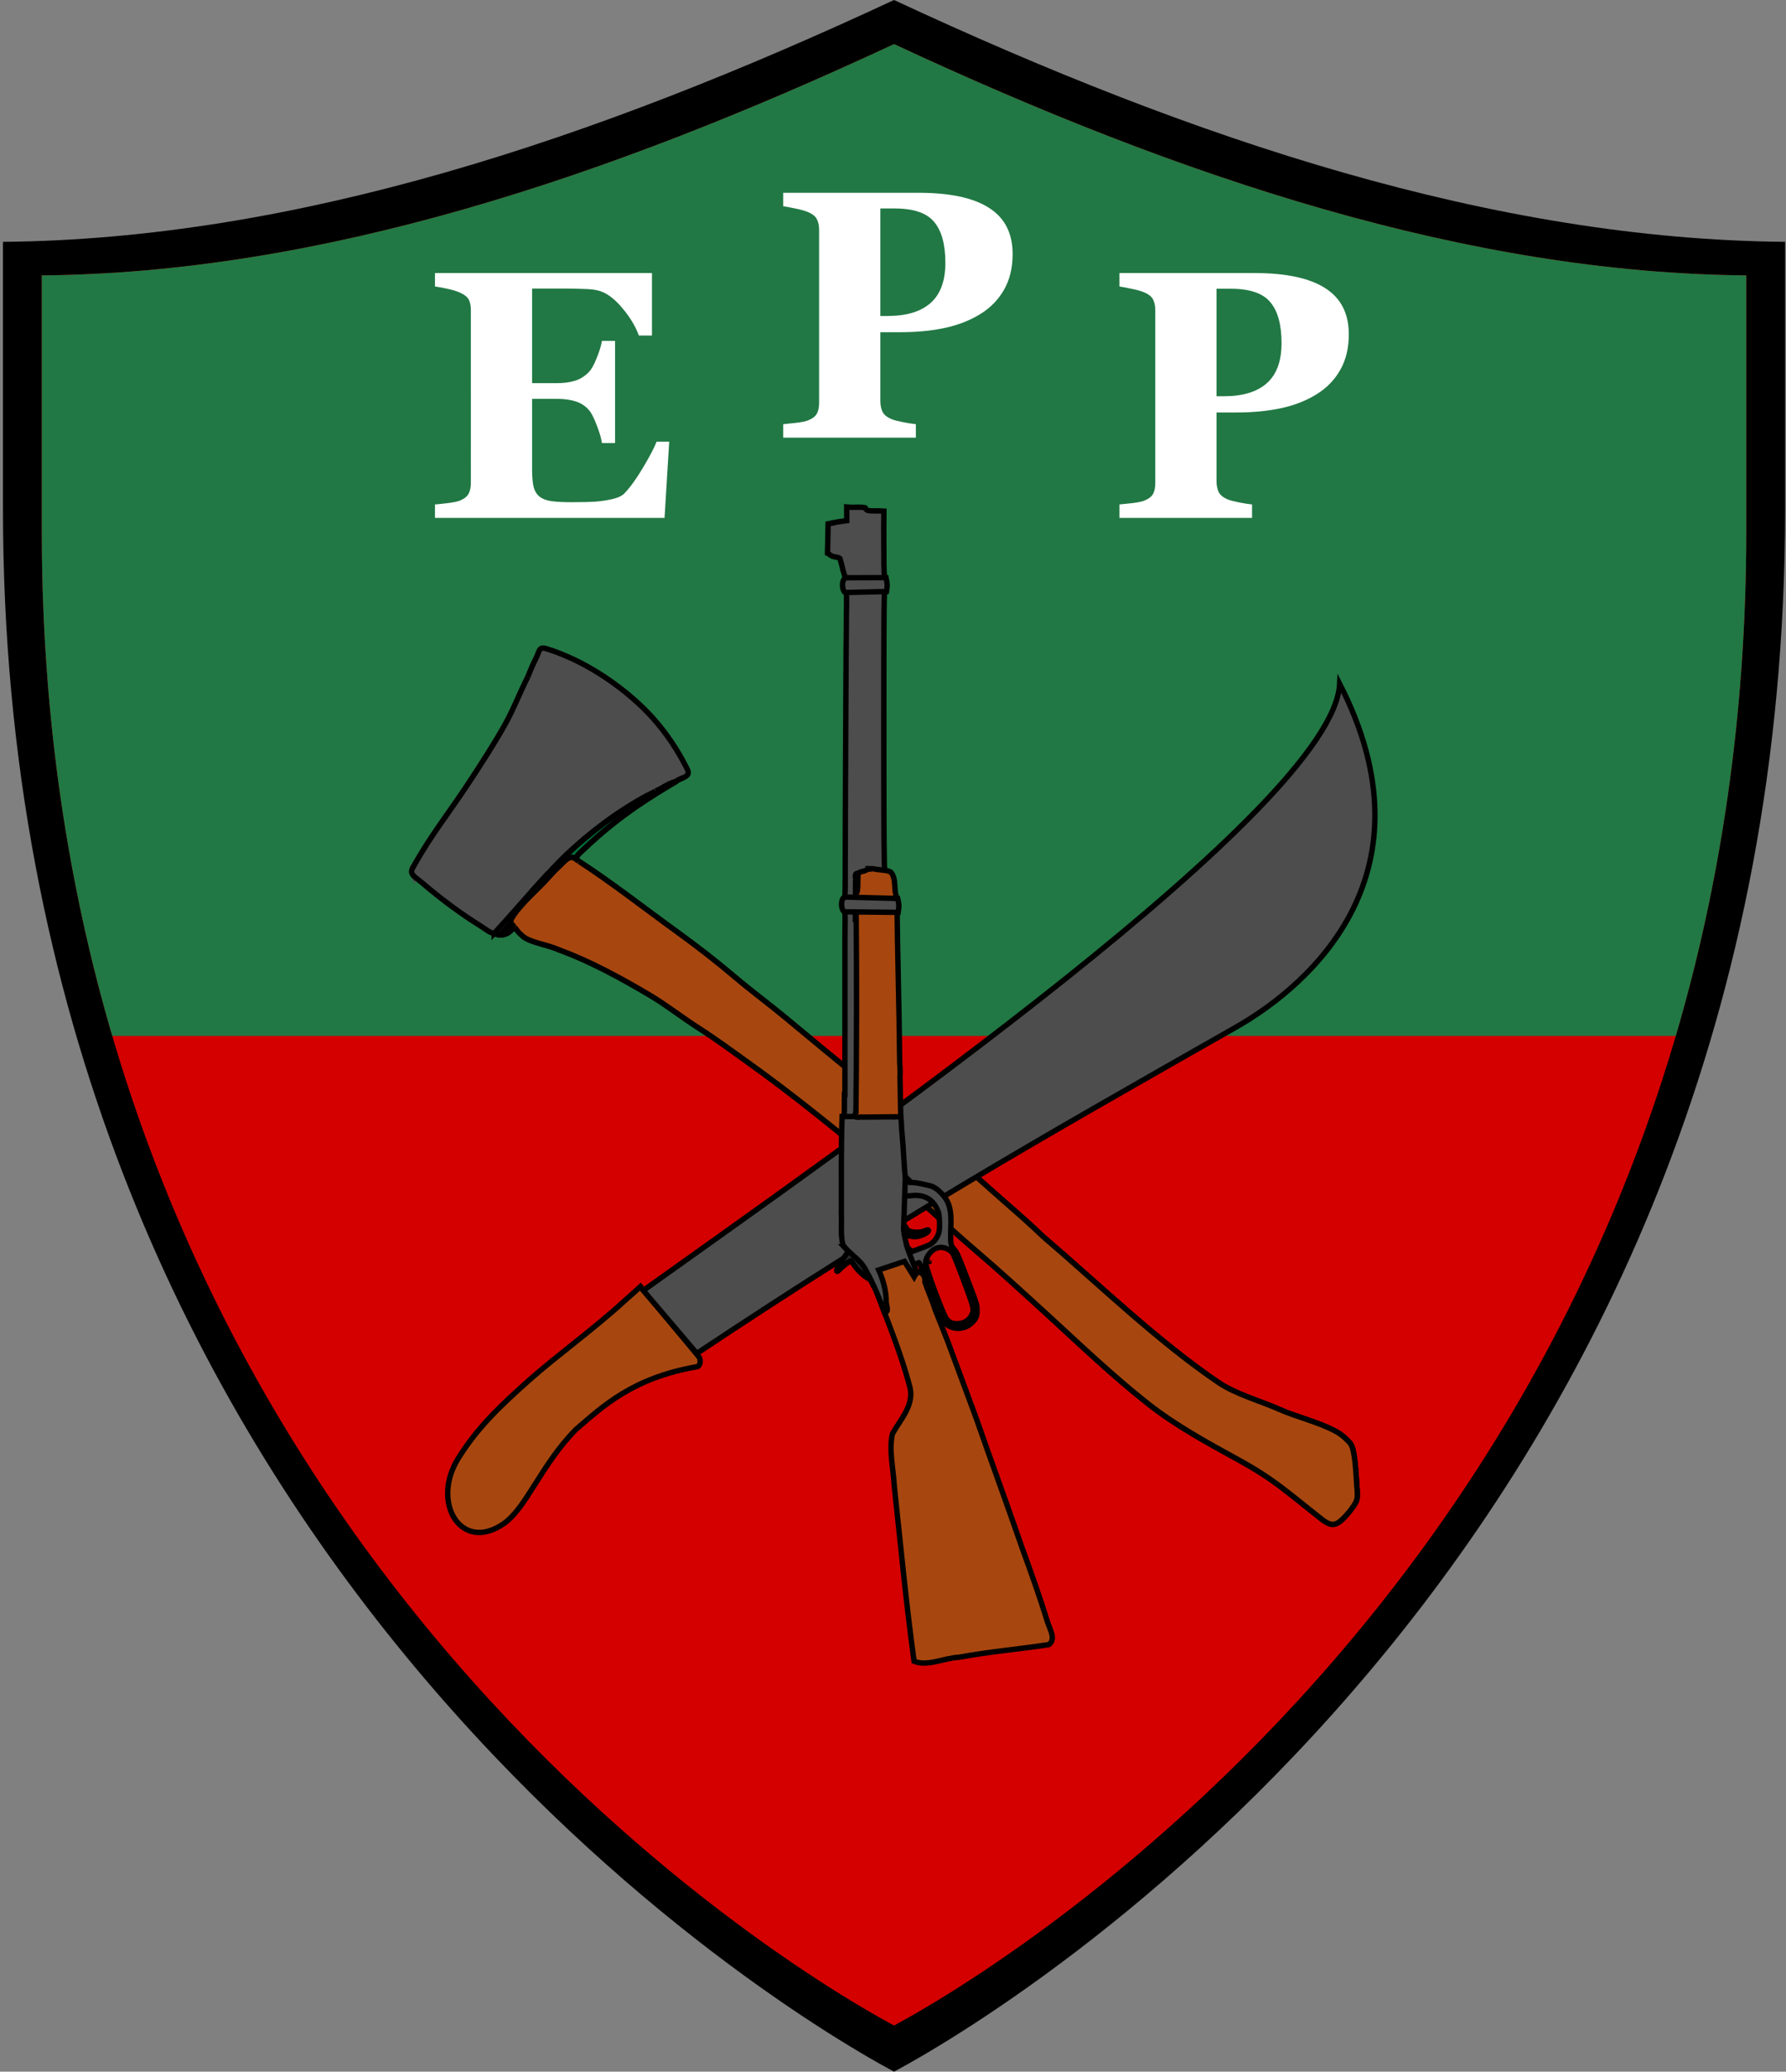
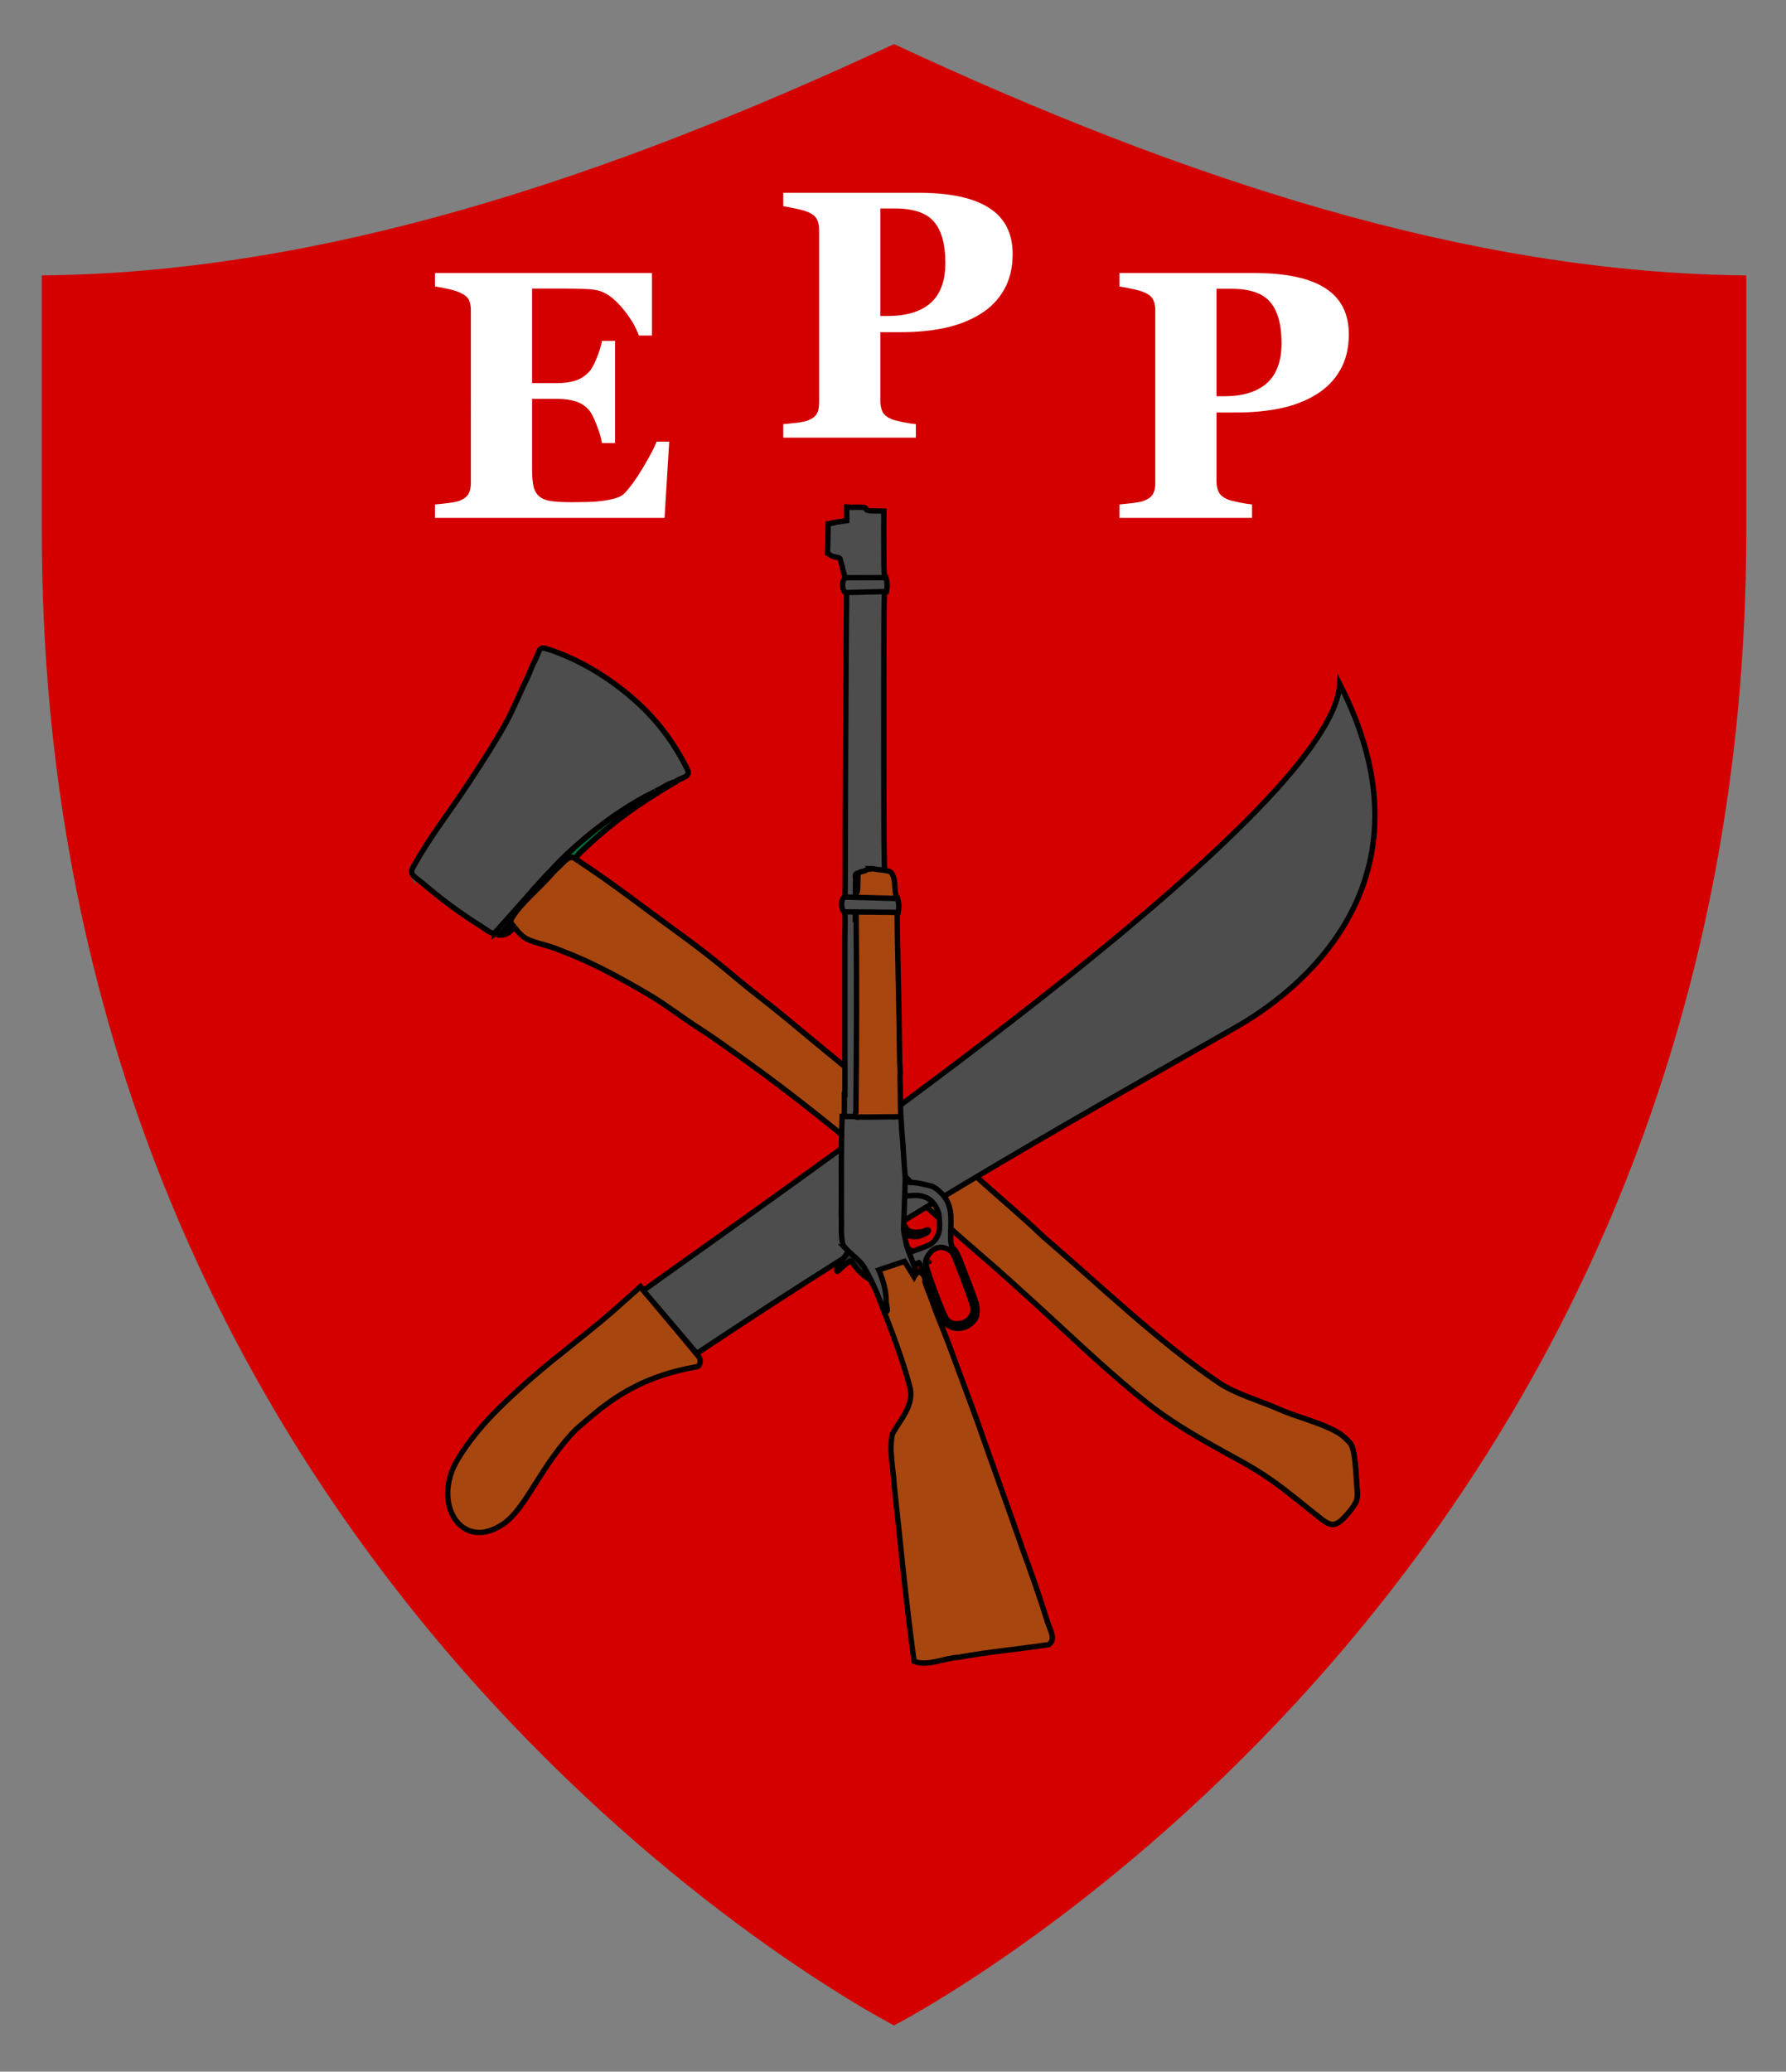
<svg xmlns="http://www.w3.org/2000/svg" width="1380" height="1600">
  <rect width="100%" height="100%" fill="#808080" stroke="none" />
-   <path d="m2.296 186.782 0 206.584C2.297 1178.815 581.474 1541.352 690.798 1600c109.324-58.648 688.502-421.185 688.502-1206.634V186.781C1154.418 184.749 924.092 108.703 690.798 0 457.508 108.703 227.178 184.749 2.296 186.782Z" style="opacity:1;fill:#000;fill-opacity:1;stroke:none;stroke-width:27.706;stroke-miterlimit:4;stroke-dasharray:none" />
  <path style="opacity:1;fill:#d40000;fill-opacity:1;stroke:none;stroke-width:26.498;stroke-miterlimit:4;stroke-dasharray:none" d="m32.296 212.698 0 197.583C32.297 1161.506 586.237 1508.246 690.798 1564.338c104.56-56.093 658.502-402.832 658.502-1154.058V212.698c-215.083-1.943-435.373-74.676-658.502-178.643C467.673 138.022 247.379 210.754 32.296 212.698Z" />
-   <path style="opacity:1;fill:#217844;fill-opacity:1;stroke:none;stroke-width:26.498;stroke-miterlimit:4;stroke-dasharray:none" d="M1294.846 800.061c33.915-115.471 54.454-245.127 54.454-389.78V212.698c-215.083-1.943-435.373-74.676-658.502-178.643C467.673 138.022 247.379 210.754 32.296 212.698l0 197.583c0 144.653 20.539 274.309 54.454 389.78" />
  <g style="overflow:visible;stroke:#000;stroke-width:2.743;stroke-miterlimit:4;stroke-dasharray:none;stroke-opacity:1">
    <g style="stroke:#000;stroke-width:2.743;stroke-miterlimit:4;stroke-dasharray:none;stroke-opacity:1">
      <path style="fill:#000;fill-opacity:1;stroke:#000;stroke-width:2.743;stroke-miterlimit:4;stroke-dasharray:none;stroke-opacity:1" d="M176.668 86.966c-.271 1.13-.76 2.1-1.42 2.9-.13.16-.271.32-.42.46-1.78 1.82-4.5 2.6-7.21 2.14.279-3.52-2.29-3.72-5.011-4.02-.859-.1-1.75-.16-2.659-.2-.65-.03-1.32-.05-1.99-.05-.39 0-.79 0-1.19.01l-.01-.8c6.639-.11 13.29-.21 19.91-.44z" transform="matrix(-.984 1.15 1.15 .984 455.663 432.142)" />
      <path style="fill:#a7470f;fill-opacity:1;stroke:#000;stroke-width:2.743;stroke-miterlimit:4;stroke-dasharray:none;stroke-opacity:1" d="M166.517 87.652c.65 2.37 1.781 9.184 1.731 11.524-.061 2.58-1.311 5.6-2.76 8.79-1.46 3.18-3.131 6.53-4.03 9.76 0 .03-.021.06-.04.1-.021.03-.04.07-.05.1-5.67 15.35-9.29 32.04-12.49 50.28-1.59 9.13-2.04 19.82-3.48 30.04-1.38 9.86-2.02 19.19-2.84 28.46-2.75 30.82-3.5 63.77-3.72 94.03-.14 19.26.95 38.44.95 57.55 0 16.771.55 33.57 1.1 50.12.75 21.891 2.021 45.181 1.11 67.98-.72 18.109-4.57 36.24-8.271 53.899-1.319 6.32-2.409 12.631-3.04 19.03-1.08 11-1.05 21.87-1.56 32.97-.23 5.141-1.47 7.561-6.68 8.051-.63.06-1.301.109-2 .14-.101.01-.21.02-.32.02-.69.03-1.4.051-2.12.051-1.52.01-3.08-.061-4.56-.261-.57-.08-1.13-.17-1.681-.279-.27-.061-.54-.12-.8-.19-.28-.07-.56-.17-.83-.29-1.93-.859-3.75-2.85-5.27-4.359-3.67-3.65-8.36-7.87-11.97-12.37-1.39-1.721-2.87-3.73-2.85-6.101-.37-3.12-.15-5.689.32-7.92 2.05-9.81 7.47-20.03 10.24-29.34 3.08-10.31 8.6-21.91 9.8-32.59 4.17-37.15 1.6-79.101 1.621-116.391-.511-8.81-.631-17.71-.71-26.55-.11-13.14-.74-26.27-.171-39.34.33-7.33.131-14.7.03-22.08-.14-11.48.16-23.09.51-34.65.511-16.72.71-33.55.98-50.19.17-10.77.97-21.55 1.02-32.26.061-13.16.67-25.44 1.73-38.48 1.7-20.75 2.54-41.02 5.17-60.95.06.05.76-10.708.82-10.678 1.24 6.21 5.869.897 10.64.017 1.17-.21 2.25-.47 3.31-.74 1.31-.33 2.56-.69 3.81-1.04.75-.2 1.511-.4 2.271-.58.76-.18 1.54-.34 2.35-.47.271-.04.54-.08.82-.12.87-.12 1.74-.24 2.61-.38 1.729-.26 3.46-.54 5.17-.84 1.71-.3 3.41-.62 5.08-.94.84-.16 1.67-.32 2.5-.49 1.649-.33 3.92 2.462 5.519 2.132.101-.02.19-.03.28-.05.19-.03.38-.05.561-.09.09-.01.18-.03.27-.05.17-.04.99 4.724 1.15 4.644.16-.079-1.762.081-.841 3.973z" transform="matrix(-.984 1.15 1.15 .984 455.663 432.142)" />
      <path style="fill:#006e3a;stroke:#000;stroke-width:2.743;stroke-miterlimit:4;stroke-dasharray:none;stroke-opacity:1" d="m156.758 87.407.01.8c-4.71.07-9.89.62-15.359 1.02-4.29.31-8.59.19-11.94.67-3.45.5-8.14-.27-8.91 3.81-.02.03-.05.06-.069.09-.32-.12-.67-.21-1.04-.26-1.511-.21-3.4.09-5.11.27-12.78 1.32-24.09 3.51-35.58 6.63-3.44.93-6.9 1.95-10.42 3.06-3.52 1.1-7.09 2.28-10.77 3.56.54-.42 1.13-.78 1.74-1.11.42-.22.85-.43 1.29-.62.88-.39 1.79-.73 2.7-1.07.46-.17.92-.34 1.37-.51 1.13-.43 2.23-.88 3.23-1.44.05.01.11.01.16.03 1.36-.57 2.72-1.12 4.09-1.65 16.14-6.26 33.19-10 50.31-11.84 3.43-.31 6.87-.55 10.32-.73.829-.05 1.659-.09 2.489-.13 4.29-.2 8.58-.32 12.88-.42 2.869-.07 5.739-.11 8.609-.16z" transform="matrix(-.984 1.15 1.15 .984 455.663 432.142)" />
      <g style="stroke:#000;stroke-width:2.743;stroke-miterlimit:4;stroke-dasharray:none;stroke-opacity:1">
        <path d="M180.868 35.626c.55 1.51.1 3.75.1 6.24 0 12.94-.83 25.35-2.79 38.21-.35 2.29-.18 4.76-1.51 6.89-6.62.23-13.271.33-19.91.44-2.87.05-5.74.09-8.61.16-4.3.09-8.59.22-12.88.42-.83.04-1.66.08-2.489.13-3.45.18-6.891.41-10.32.72-17.12 1.84-34.17 5.58-50.31 11.85-1.37.53-2.73 1.08-4.09 1.65-.05-.02-.11-.02-.16-.03-.67-29.12-1.43-58.26-1.9-87.39 7.11 1.62 16.94 5.09 25.42 6.82 11.15 2.27 23.15 3.87 34.83 5.36 17.53 2.25 33.729 2.82 50.6 6.25 1.889.39 3.389.521 4.019 2.28z" style="fill:#4d4d4d;fill-opacity:1;stroke:#4d4d4d;stroke-width:2.743;stroke-miterlimit:4;stroke-dasharray:none;stroke-opacity:1" transform="matrix(-.984 1.15 1.15 .984 455.663 432.142)" />
        <path d="M65.998 14.917c.47 29.13 1.23 58.27 1.9 87.39-1 .56-2.1 1.01-3.23 1.44-.45.17-.91.34-1.37.51-.91.34-1.82.68-2.7 1.07-.44.19-.87.39-1.29.62-.62.33-1.22.7-1.77 1.12h-.02c-1.34.21-2.61.91-3.78 1.49-1.99.97-3.67 1.58-4.84-1.18-4-9.45-6.87-19.26-8.34-29.92-2.33-17-.54-37.08 4.08-52.58 1.02-3.41 2.34-7.57 3.77-10.77.68-1.52 1.1-3.22 2.51-3.51 1.17-.24 2.47.55 4.3 1.08 3.6.88 7.27 1.98 10.78 3.24z" style="fill:#4d4d4d;fill-opacity:1;stroke:#4d4d4d;stroke-width:2.743;stroke-miterlimit:4;stroke-dasharray:none;stroke-opacity:1" transform="matrix(-.984 1.15 1.15 .984 455.663 432.142)" />
      </g>
    </g>
    <g style="stroke:#000;stroke-width:2.743;stroke-miterlimit:4;stroke-dasharray:none;stroke-opacity:1">
      <path style="fill:none;stroke:#000;stroke-width:2.743;stroke-miterlimit:4;stroke-dasharray:none;stroke-opacity:1" d="M175.248 89.867c-.13.16-.271.32-.42.46M157.958 88.196c.67 0 1.34.02 1.99.05M78.758 100.437c-3.44.94-6.9 1.96-10.42 3.06-3.53 1.11-7.11 2.3-10.8 3.58M120.488 93.796c-.32-.12-.67-.2-1.04-.26M156.758 87.407l.01.8M166.468 93.347c.17-.04.34-.1.5-.17M113.448 610.286c-.57-.08-1.13-.17-1.681-.279-.27-.061-.54-.12-.8-.19-.28-.07-.56-.17-.83-.29M120.128 610.496c-.69.03-1.4.051-2.12.051M122.448 610.337c-.63.06-1.301.109-2 .14M165.488 107.966c-1.45 3.18-3.12 6.53-4.021 9.76-.01.03-.03.06-.05.1M132.778 88.117c-3.45.18-6.891.42-10.32.73-17.12 1.84-34.17 5.58-50.31 11.84M148.147 87.566c-4.3.1-8.59.22-12.88.42" transform="matrix(-.984 1.15 1.15 .984 455.663 432.142)" />
      <path style="fill:none;stroke:#000;stroke-width:2.743;stroke-miterlimit:4;stroke-dasharray:none;stroke-opacity:1" d="M64.668 103.747c-.45.17-.91.34-1.37.51-.91.34-1.82.68-2.7 1.07-.44.19-.87.4-1.29.62-.61.33-1.2.69-1.74 1.11-.01.01-.02.01-.03.02h-.01c-1.34.21-2.62.91-3.79 1.48M65.998 14.917c7.11 1.62 16.94 5.09 25.42 6.82 11.15 2.27 23.15 3.87 34.83 5.36 17.53 2.25 33.729 2.82 50.6 6.25 1.891.39 3.391.52 4.021 2.28.55 1.51.1 3.75.1 6.24 0 12.94-.83 25.35-2.79 38.21-.35 2.29-.18 4.76-1.51 6.89" transform="matrix(-.984 1.15 1.15 .984 455.663 432.142)" />
      <path style="fill:none;stroke:#000;stroke-width:2.743;stroke-miterlimit:4;stroke-dasharray:none;stroke-opacity:1" d="M176.668 86.966c-.271 1.13-.76 2.1-1.42 2.9-.13.17-.271.32-.42.46-1.78 1.82-4.5 2.6-7.21 2.14M167.618 92.466c-.061.1-.12.24-.19.39M57.518 107.066c-1.34.21-2.61.91-3.78 1.49-1.99.97-3.67 1.58-4.84-1.18-4-9.45-6.87-19.26-8.34-29.92-2.33-17-.54-37.08 4.08-52.58 1.02-3.41 2.34-7.57 3.77-10.77.68-1.52 1.1-3.22 2.51-3.51 1.17-.24 2.47.55 4.3 1.08 3.6.88 7.27 1.98 10.78 3.24M57.538 107.066c.55-.42 1.15-.79 1.77-1.12.42-.23.85-.43 1.29-.62.88-.39 1.79-.73 2.7-1.07.46-.17.92-.34 1.37-.51 1.13-.43 2.23-.88 3.23-1.44" transform="matrix(-.984 1.15 1.15 .984 455.663 432.142)" />
      <path style="fill:none;stroke:#000;stroke-width:2.743;stroke-miterlimit:4;stroke-dasharray:none;stroke-opacity:1" d="M67.898 102.307c.05.01.11.01.16.03 1.36-.57 2.72-1.12 4.09-1.65 16.14-6.27 33.19-10.01 50.31-11.85 3.43-.31 6.87-.54 10.32-.72.829-.05 1.659-.09 2.489-.13 4.29-.2 8.58-.33 12.88-.42 2.87-.07 5.74-.11 8.61-.16 6.64-.11 13.29-.21 19.91-.44" transform="matrix(-.984 1.15 1.15 .984 455.663 432.142)" />
      <path style="fill:none;stroke:#000;stroke-width:2.743;stroke-miterlimit:4;stroke-dasharray:none;stroke-opacity:1" d="M57.538 107.066c.01 0 .02-.01.03-.01 3.68-1.28 7.25-2.46 10.77-3.56 3.52-1.11 6.98-2.13 10.42-3.06 11.49-3.12 22.8-5.31 35.58-6.63 1.71-.18 3.6-.48 5.11-.27.37.05.72.14 1.04.26M57.528 107.066h-.01M57.528 107.066s.01 0 .01.01l.01.01-.01-.01M120.488 93.796c.02-.03.05-.06.069-.09.771-4.08 5.46-3.31 8.91-3.81 3.351-.48 7.65-.36 11.94-.67 5.47-.4 10.649-.95 15.359-1.02.4-.01.801-.01 1.19-.01.67 0 1.34.02 1.99.05.909.04 1.8.1 2.659.2 2.721.3 5.29.5 5.011 4.02M120.488 93.796c.08.71.17 1.45.1 2.16" transform="matrix(-.984 1.15 1.15 .984 455.663 432.142)" />
      <path style="fill:#a7470f;fill-opacity:1;stroke:#000;stroke-width:2.743;stroke-miterlimit:4;stroke-dasharray:none;stroke-opacity:1" d="M120.588 95.957c-2.63 19.93-3.47 40.2-5.17 60.95-1.061 13.04-1.67 25.32-1.73 38.48-.05 10.71-.85 21.49-1.02 32.26-.271 16.64-.47 33.47-.98 50.19-.35 11.56-.649 23.17-.51 34.65.101 7.38.3 14.75-.03 22.08-.569 13.07.061 26.2.171 39.34.079 8.84.199 17.74.71 26.55-.021 37.29 2.55 79.24-1.621 116.391-1.2 10.68-6.72 22.28-9.8 32.59-2.77 9.31-8.19 19.53-10.24 29.34-.47 2.23-.69 4.8-.32 7.92-.02 2.37 1.46 4.38 2.85 6.101 3.61 4.5 8.3 8.72 11.97 12.37 1.52 1.51 3.34 3.5 5.27 4.359.27.13.55.23.83.3.26.07.53.13.8.181.54.109 1.101.21 1.681.279 1.479.2 3.04.271 4.56.261.72 0 1.43-.021 2.12-.051.11 0 .22-.01.32-.02.699-.03 1.37-.08 2-.14 5.21-.49 6.449-2.91 6.68-8.051.51-11.1.479-21.97 1.56-32.97.631-6.399 1.721-12.71 3.04-19.03 3.7-17.659 7.551-35.79 8.271-53.899.91-22.8-.36-46.09-1.11-67.98-.55-16.55-1.1-33.35-1.1-50.12 0-19.109-1.09-38.29-.95-57.55.22-30.26.97-63.21 3.72-94.03.82-9.27 1.46-18.6 2.84-28.46 1.44-10.22 1.891-20.91 3.48-30.04 3.2-18.24 6.82-34.93 12.49-50.28.01-.03.029-.07.05-.1.02-.04.04-.07.04-.1.899-3.23 2.57-6.58 4.03-9.76 1.449-3.19 2.699-6.21 2.76-8.79.05-2.34-.17-3.95-.82-6.32" transform="matrix(-.984 1.15 1.15 .984 455.663 432.142)" />
    </g>
  </g>
  <g style="stroke:#000;stroke-width:4.102;stroke-miterlimit:4;stroke-dasharray:none;stroke-opacity:1">
    <g style="stroke:#000;stroke-width:.673;stroke-miterlimit:4;stroke-dasharray:none;stroke-opacity:1">
      <g style="stroke:#000;stroke-width:.281;stroke-miterlimit:4;stroke-dasharray:none;stroke-opacity:1">
        <path d="m241.17 645.484 3.038-3.657c.12.116.732.645.857.761 1.55 1.428 3.502 2.83 4.947 4.112 1.562 1.386 2.759 2.539 3.727 4.113 1.42 2.308-.175 4.922-2.385 3.387-1.195-.83-1.947-3.069-3.778-4.923-1.356-1.155-2.914-2.685-6.324-3.269-.164-.028-.212-.374-.083-.525z" style="fill:#a7470f;fill-opacity:1;fill-rule:evenodd;stroke:#000;stroke-width:.281;stroke-linecap:butt;stroke-linejoin:miter;stroke-miterlimit:4;stroke-dasharray:none;stroke-opacity:1" transform="matrix(-14.799 0 0 14.799 4108.98 -8504.745)" />
      </g>
      <path d="M279.663 223.689c-26.035-17.314-42.591-26.663-67.542-40.85-9.802-5.573-25.023-19.582-13.016-43.02.756 15.387 61.569 57.623 87.265 75.988z" style="fill:#4d4d4d;fill-opacity:1;fill-rule:evenodd;stroke:#000;stroke-width:.673;stroke-linecap:butt;stroke-linejoin:miter;stroke-miterlimit:4;stroke-dasharray:none;stroke-opacity:1" transform="matrix(-6.166 0 0 6.166 2262.814 -333.999)" />
    </g>
  </g>
  <g style="stroke:#000;stroke-width:1.272;stroke-miterlimit:4;stroke-dasharray:none;stroke-opacity:1">
    <g style="fill:#713618;fill-opacity:1;stroke:#000;stroke-width:7.272;stroke-miterlimit:4;stroke-dasharray:none;stroke-opacity:1">
      <path style="fill:#a7470f;fill-opacity:1;stroke:#000;stroke-width:7.272;stroke-miterlimit:4;stroke-dasharray:none;stroke-opacity:1" d="M535.267 1196.367c-47.767 17.458-94.779 37.811-144.133 50.433-23.806 4.498-42.221-13.658-61.285-24.176-23.189-4.822-47.237 1.388-70.649 2.576-79.009 8.574-158.213 15.941-236.933 26.8-7.374 18.165 4.652 41.116 5.477 60.864 7.451 40.231 10.912 81.064 17.089 121.469 6.793 9.559 19.199 2.26 28.945-1.248 34.171-10.495 67.173-22.252 100.622-34.452 58.78-20.286 117.517-42.007 176-62.334 28.588-10.761 57.981-21.299 86.764-32.145 20.411-7.213 41.741-16.33 61.07-23.789 11.365-3.474 25.461-9.858 37.207-13.763 14.385 1.369 13.377-11.94 15.726-12.703 8.372-2.455 36.752-14.609 12.033-6.6-8.925 5.827-21.702 4.434-6.133-2.133 14.096-2.428 4.24-14.907 2.598-23.146-3.307-4.934-2.466-17.882-8.382-17.775-8.53 1.316-18.203 9.242-25.676 3.185-8.152-.689-44.84 14.73-21.842 4.644 10.567-3.857 29.185-11.044 31.502-15.709z" transform="rotate(-90 643.585 652.183) scale(.571)" />
      <path style="fill:#713618;fill-opacity:1;stroke:#000;stroke-width:7.272;stroke-miterlimit:4;stroke-dasharray:none;stroke-opacity:1" d="M562.833 1272.3c-.033.025-.004.115.033.2.383.112.778.23 1 .267-.597-.34-.949-.527-1.033-.467z" transform="rotate(-90 643.585 652.183) scale(.571)" />
    </g>
    <path d="m315.135 83.193-.011.011h-.111l-.058.192-.233.256c-.228.254-.459.695-.513.979-.178.93-.225 1.313-.431 1.51l-1.416.385c-.192.044-.374.094-.513.14-.011.005-.019.008-.029.011-1.117.203-1.238.339-2.279.624h-.011l-.006.006-.338.093c-.016-.012-.029-.02-.046-.035-.484-.402-3.01-.349-3.317.07-.22.301-.666.317-5.905.233-4.951-.08-48.961-.279-61.768-.28-3.915 0-4.616-.044-4.616-.274 0-.605-2.664-.605-3.107 0-.03.041-.075.075-.146.105v.099h-.589c-.724.054-2.483.045-5.572 0H186.976v-.117h-1.084c-3.909 0-4.587-.041-4.587-.274 0-.137-.637-.223-2.571-.28l.058.385c2.147-.064 2.326.095 2.326.921v.74h-1.271c-.304 0-.581-.012-.822-.041l.338 2.279 59.757-.21.46 4.523c.016-.005.049-.008.07-.011l.018.216c-.024-.01-.051-.018-.07-.029l.157 1.527c.089-.081.185-.151.291-.198.394-.174 8.006-.228 33.277-.227 29.699 0 32.812.033 33.224.303.596.39 1.904.398 2.64.018.504-.26 1.401-.307 6.388-.309 3.191 0 5.848-.007 5.899-.018 1.257.034 2.535.01 3.503.024.06-.766.04-1.498.041-2.168 0-1.301.065-1.731.309-1.976.171-.172.341-.283.379-.245.134.134.234-1.115.187-2.384-.062-.68.011-1.356.058-2.034-1.124 0-2.104.029-3.241.029l-.111-.886c-.061-.487-.171-1.222-.245-1.632l-.134-.746-.058-.006-.187-1.142-4.984-.105z" style="fill:#4d4d4d;fill-opacity:1;stroke:#000;stroke-width:1.272;stroke-miterlimit:4;stroke-dasharray:none;stroke-opacity:1" transform="matrix(0 -3.265 3.265 0 367.753 1455.77)" />
    <g style="stroke:#000;stroke-width:7.272;stroke-miterlimit:4;stroke-dasharray:none;stroke-opacity:1">
      <path style="fill:#1a1a1a;stroke:#000;stroke-width:7.272;stroke-miterlimit:4;stroke-dasharray:none;stroke-opacity:1" d="m632.076 143.846-7.833.367c-1.724.295-3.283.765-5.267 1.467-3.465 1.226-6.441 2.233-6.6 2.233-.395 0-1.507-1.096-2.4-2.2l-1.367.533c.068.261.093.543.1.867.019.963-7.687 4.458-16.3 7.5l3.533 7.8c.032-.036.068-.041.133 0-.567.727 20.251-8.001 19.433-6.967-2.611 3.22-4.907 13.952-4.167 19.533.808 6.093 5.508 15.6 7.7 15.6 1.848 0 1.779-.992-.3-5.967-2.26-5.409-2.165-15.153.167-20.067 1.015-2.14 2.056-3.677 2.333-3.4.277.277 3.701-1.798 7.6-4.6 3.9-2.802 7.594-5.402 8.233-5.767 1.17-.666 12.776-2.18 21-2.867l1.6-3.867c-7.611.232-15.861.275-21.067.033-2.62-.122-4.713-.195-6.533-.233z" transform="rotate(-90 956.32 347.751) scale(.571)" />
      <path style="fill:#2b282c;fill-opacity:1;stroke:#000;stroke-width:7.272;stroke-miterlimit:4;stroke-dasharray:none;stroke-opacity:1" d="M565.466 66.326c-.174.011-.331.048-.467.1-1.467.563-1.056 1.379 2.4 4.667 3.803 3.617 11.067 13.118 11.067 14.5 0 .312-2.845 2.487-6.3 4.833-7.505 5.096-15.024 13.442-19.033 21.1-.147.281-.262.511-.4.767-.618.296-1.247.575-1.867.867 15.731 5.16 21.1 7.7 21.1 7.7l22.267-30.867 1.833-12.2c-.436.428-.806.83-1.133 1.2-.277.254-.547.484-.833.767-.824.815-1.676 1.745-2.567 2.7-2.352-1.872-5.989-4.361-10.567-7.2-3.031-1.88-7.486-4.785-9.867-6.467-2.324-1.641-4.416-2.545-5.633-2.467z" transform="rotate(-90 956.32 347.751) scale(.571)" />
      <g style="stroke:#000;stroke-width:7.272;stroke-miterlimit:4;stroke-dasharray:none;stroke-opacity:1">
        <path d="M699.549 151.075c-11.46.355-26.212.992-34.5 1.5-2.644.162-5.676.271-8.8.367l-1.6 3.867c1.837-.153 3.562-.284 4.9-.333.786-.029 1.466-.066 2.067-.066 4.207-.013 4.256 1.296 5.167 12.767 1.217 15.339-4.579 26.303-17.167 32.5-6.173 3.039-8.099 3.446-18.4 3.833-12.47.469-16.256-.396-23.767-5.367-2.287-1.513-5.368-4.793-6.833-7.3-4.787-9.704-7.266-19.693-11.633-29.333-1.475.521-2.972 1.02-4.467 1.5-3.96 1.474-8.148 2.977-12 4.5 2.338 5.335.461.568 3.267 7.833.441.011.597.191.2.6-.587.604-5.387 2.77-10.667 4.8s-16.08 6.191-24 9.267c-7.92 3.075-17.713 6.767-21.767 8.2-11.649 4.119-21.174 8.741-24.467 11.867-9.967 9.462-10.677 25.583-1.567 35.933 6.031 6.852 9.525 8.435 18.467 8.367 6.694-.051 9.785-.958 29.867-8.633 46.583-17.803 48.054-18.432 53.4-23.4 3.63-3.373 7.811-4.096 21.8-3.667 19.718.531 37.318 2.39 52.167-11.967 6.128-6.164 6.732-6.916 9.967-13.033 1.962-7.498 5.723-22.382 5.233-28.733-.167-1.955.06-2.69.6-1.9.627.916 1.828.191 4.067-2.5 3.051-3.668 7.846-6.885 11.167-7.5.207-.038.962-.117 2.033-.2zm-123.167 35.6c4.745-.477 27.357 10.027 18 29.9-1.32 2.613-3.891 5.733-5.7 6.933-1.809 1.2-18.129 7.74-36.267 14.533-33.792 12.657-38.352 13.985-43.267 12.6-9.333-2.63-15.037-9.743-15.667-19.633-.473-7.437.907-11.085 5.867-15.667 4.703-4.345 70.058-28.667 77.033-28.667z" style="fill:#4d4d4d;fill-opacity:1;stroke:#000;stroke-width:7.272;stroke-miterlimit:4;stroke-dasharray:none;stroke-opacity:1" transform="rotate(-90 956.32 347.751) scale(.571)" />
        <path d="M641.642 72.716c-13.78.583-27.965-1.213-41.458 2.082-12.49 8.628-19.705 23.707-33.733 30.65-18.427 10.491-38.134 18.544-58.109 25.568 1.21 7.739 12.1 1.187 17.528 2.423 13.973-.654 27.505-4.406 40.205-10.156 3.889 11.622 7.778 23.244 11.667 34.867-6.967 4.333-13.933 8.667-20.9 13 2.944 1.483 5.177 5.216 8.419 2.576 11.411-4.179 22.609-9.091 34.153-12.814 8.966-1.349 17.753-4.849 26.916-3.832 21.426.723 42.852 1.446 64.278 2.17 20.034-1.99 40.267-2.455 60.333-4.467 7.279-.815 15.555-.523 22.367-1.667.935-2.612.132-6.96.4-10.239.029-23.061-.055-46.148.033-69.161-43.996-1.554-88.075-.788-132.1-1zm131.733 68.933c.391 4.782-.273 5.514 0 0z" style="fill:#4d4d4d;fill-opacity:1;stroke:#000;stroke-width:7.272;stroke-miterlimit:4;stroke-dasharray:none;stroke-opacity:1" transform="rotate(-90 956.32 347.751) scale(.571)" />
      </g>
    </g>
    <path d="M227.733 89.792c1.022-.011 4.427.097 1.678.186-15.571.154-31.145.106-46.716-.051-1.829-.026 1.167-.123-.516-.095-1.002-.254-.396 1.086-.549 1.674.028 3.009.056 6.018.084 9.028 3.14-.099 6.306-.075 9.431-.196 1.483.167 2.878-.107 4.529-.072 12.585-.118 25.167-.535 37.75-.631 1.923-.88 4.458-.05 6.123-1.419.522-.855.423-1.895.618-2.846-.049-.356.266-1.319.257-1.97-.336.288.077-.485-.37-1.044-.399-.576-.252-1.923-1.058-1.923-1.274-.128-3.887.052-4.341-.34 1.407-.223 3.817.291 4.629.079-.201-.729-1.322-.165-1.913-.346-1.125-.005-2.251-.008-3.376-.011-.539.494-1.761-.328-2.64.058-.565-.078-1.367-.085-2.092-.076-.51 0-1.02-.005-1.529-.005z" style="fill:#a7470f;fill-opacity:1;stroke:#000;stroke-width:1.272;stroke-miterlimit:4;stroke-dasharray:none;stroke-opacity:1" transform="matrix(0 -3.265 3.265 0 367.753 1455.77)" />
    <path d="m230.184 87.157-.131 12.761s1.057.176 1.589.161c.572-.016 1.695-.267 1.695-.267l.343-12.549s-.409-.776-1.721-.737c-1.476.044-1.776.631-1.776.631zM305.704 87.381l.242 9.776s1.057.176 1.589.161c.572-.016 1.695-.267 1.695-.267l-.03-9.564s-.409-.776-1.721-.737c-1.476.044-1.776.631-1.776.631z" style="fill:#4d4d4d;fill-opacity:1;stroke:#000;stroke-width:1.272;stroke-miterlimit:4;stroke-dasharray:none;stroke-opacity:1" transform="matrix(0 -3.265 3.265 0 367.753 1455.77)" />
  </g>
  <path style="font-style:normal;font-variant:normal;font-weight:700;font-stretch:normal;font-size:medium;line-height:35.54px;font-family:Georgia;-inkscape-font-specification:'Georgia Bold';text-align:center;letter-spacing:70.374px;word-spacing:0;text-anchor:middle;fill:#fff;fill-opacity:1;stroke:none;stroke-width:1.422" d="M503.755 259.127h-10.129q-3.865-10.795-13.327-21.857-9.462-11.062-18.792-13.061-3.998-.933-11.195-1.066-7.064-.267-11.728-.267h-27.454v73.034h19.458q7.33 0 13.327-1.733 5.997-1.733 10.928-6.664 3.065-3.065 6.131-10.795 3.199-7.73 4.131-13.461h10.129v78.898h-10.129q-.8-5.598-4.131-13.994-3.199-8.53-6.131-11.728-4.398-4.798-10.395-6.53-5.997-1.866-13.861-1.866h-19.458v54.509q0 8.53 1.199 13.594 1.333 4.931 4.798 7.597 3.332 2.532 9.063 3.332 5.864.8 15.86.8 4.665 0 11.195-.133 6.53-.133 11.462-.8 5.598-.666 10.395-1.999 4.931-1.333 7.33-3.865 6.397-6.53 14.394-19.858 7.996-13.461 10.529-20.124h9.729l-3.598 58.907H336.096v-10.395q3.732-.267 10.129-1.066 6.397-.8 9.063-1.866 5.064-2.132 6.797-5.331 1.733-3.332 1.733-8.396V239.536q0-4.798-1.466-7.863-1.466-3.199-7.064-5.731-3.465-1.599-9.729-2.932-6.264-1.333-9.462-1.733v-10.395h167.659zM782.438 196.194q0 15.993-6.664 27.588-6.53 11.462-18.125 18.658-11.995 7.463-27.454 10.795-15.327 3.332-34.518 3.332h-15.46v53.176q0 4.798 1.733 8.396 1.866 3.465 6.93 5.598 2.665 1.066 8.663 2.266 5.997 1.199 10.129 1.599v10.395H605.183v-10.395q3.865-.4 10.262-1.066 6.397-.8 8.929-1.866 5.198-2.132 6.797-5.198 1.733-3.065 1.733-8.53V177.536q0-4.665-1.599-7.996-1.599-3.465-6.93-5.731-3.732-1.599-9.996-2.799-6.131-1.333-9.196-1.733v-10.395h104.354q36.65 0 54.776 11.728 18.125 11.595 18.125 35.584zm-51.977 6.797q0-21.324-8.663-31.586-8.53-10.395-30.52-10.395h-11.062v83.03h5.598q21.857 0 33.185-9.996 11.462-10.129 11.462-31.053zM1042.193 258.194q0 15.993-6.664 27.588-6.53 11.462-18.125 18.658-11.995 7.463-27.454 10.795-15.327 3.332-34.518 3.332h-15.46v53.176q0 4.798 1.733 8.396 1.866 3.465 6.93 5.598 2.665 1.066 8.663 2.266 5.997 1.199 10.129 1.599v10.395H864.939v-10.395q3.865-.4 10.262-1.066 6.397-.8 8.929-1.866 5.198-2.132 6.797-5.198 1.733-3.065 1.733-8.53V239.536q0-4.665-1.599-7.996-1.599-3.465-6.93-5.731-3.732-1.599-9.996-2.799-6.131-1.333-9.196-1.733v-10.395H969.292q36.65 0 54.776 11.728 18.125 11.595 18.125 35.584zm-51.977 6.797q0-21.324-8.663-31.586-8.53-10.395-30.52-10.395h-11.062v83.03h5.598q21.857 0 33.185-9.996 11.462-10.129 11.462-31.053z" />
</svg>